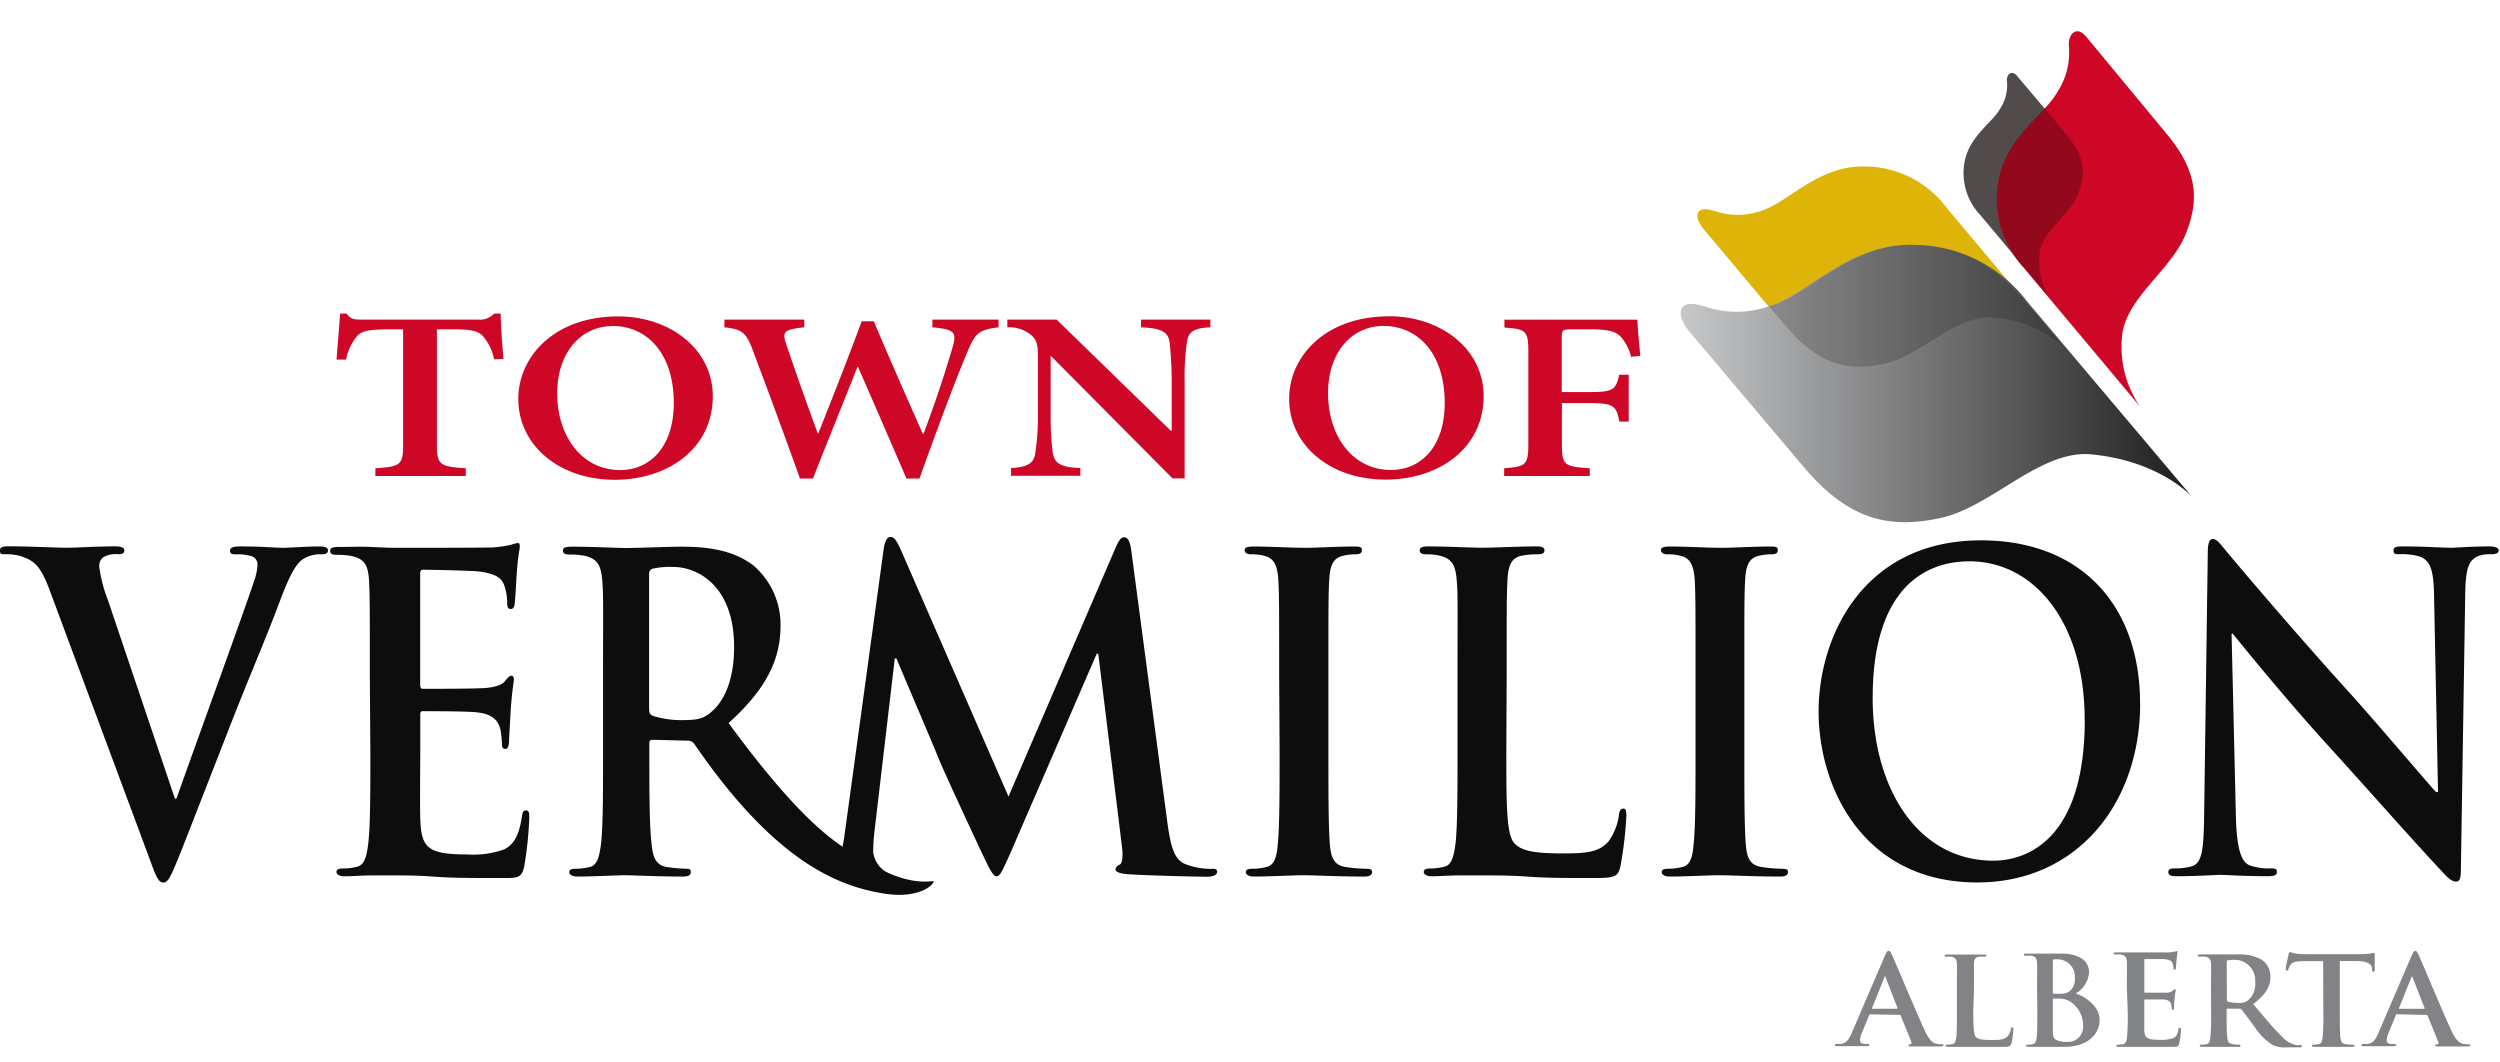
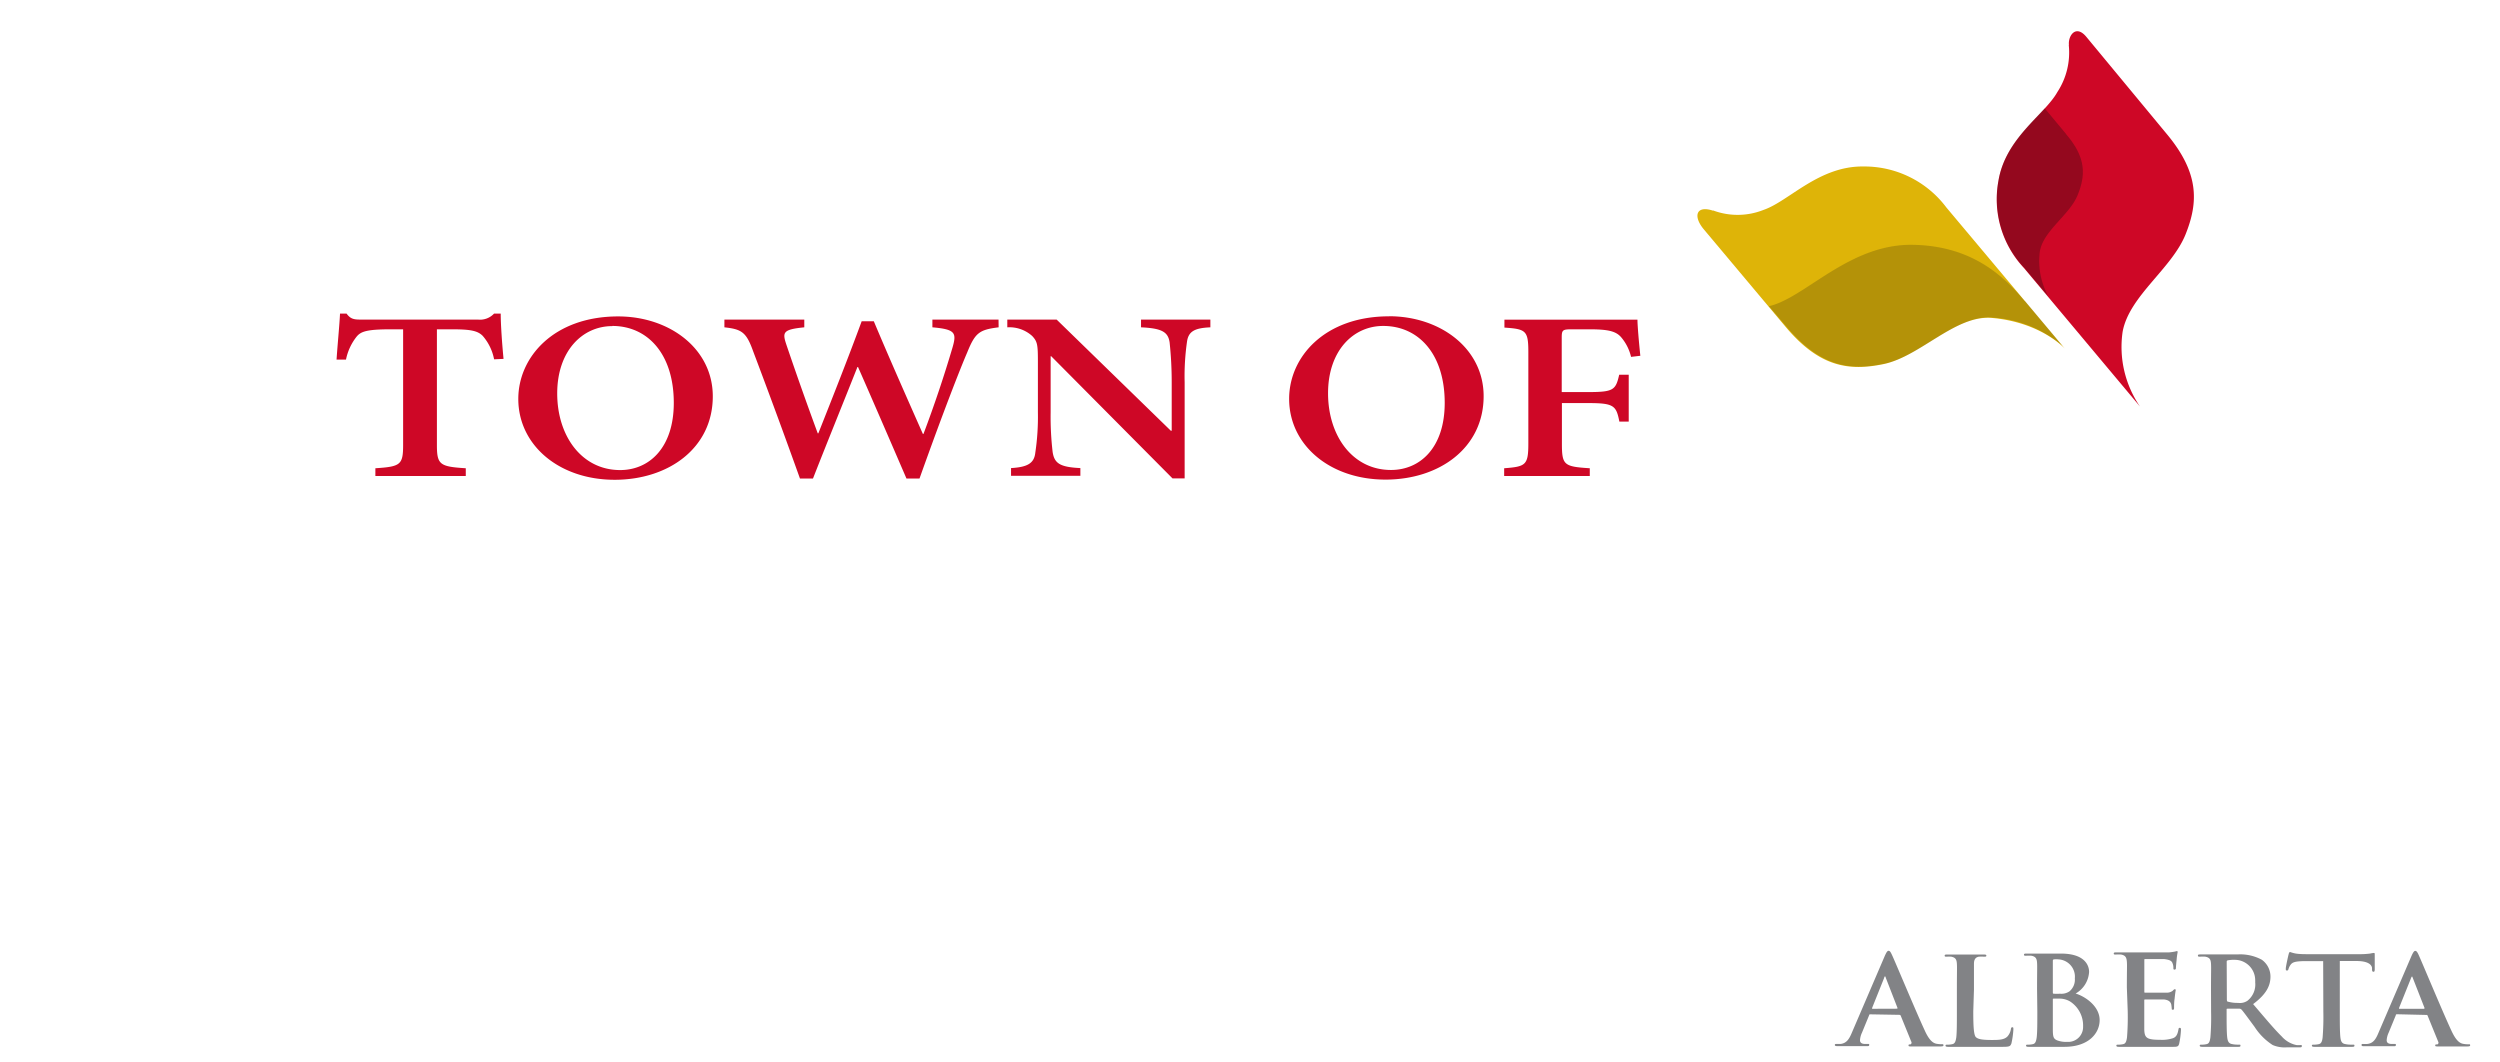
<svg xmlns="http://www.w3.org/2000/svg" width="113" height="48" fill="none" viewBox="0 0 113 48">
  <path fill="#CE0726" d="M74.143 16.08c-.063-.6-.13-1.371-.13-1.63H68v.357c.964.067 1.081.13 1.081 1.097v4.133c0 .987-.113 1.054-1.093 1.128v.349h3.87v-.349c-1.174-.074-1.26-.141-1.26-1.128v-1.818h1.175c1.175 0 1.28.11 1.422.838h.423v-2.119h-.431c-.157.697-.259.784-1.422.784H70.59v-2.468c0-.35.05-.369.481-.369h.784c.834 0 1.175.087 1.41.345.224.259.38.568.459.901l.419-.05Zm-11.62-1.347c1.591 0 2.778 1.261 2.778 3.478 0 2.022-1.109 3.032-2.429 3.032-1.735 0-2.844-1.543-2.844-3.467 0-1.923 1.136-3.043 2.492-3.043m.262-.435c-2.895 0-4.513 1.825-4.513 3.73 0 2.083 1.837 3.65 4.356 3.65 2.425 0 4.435-1.426 4.435-3.772 0-2.155-1.959-3.612-4.278-3.612m-8.074.153h-3.134v.348c.94.043 1.226.208 1.293.686.063.596.094 1.195.094 1.794v2.194h-.04l-5.159-5.022H45.53v.348a1.54 1.54 0 0 1 1.125.392c.235.25.258.392.258 1.144v2.303c.012.611-.027 1.222-.117 1.826-.051.49-.365.654-1.097.697v.349h3.134v-.349c-.929-.043-1.175-.215-1.254-.728a13.72 13.72 0 0 1-.09-1.795V16.1h.024l5.484 5.523h.549v-4.348c-.016-.608.02-1.216.105-1.818.063-.486.353-.63 1.058-.662v-.348Zm-9.574 0h-2.99v.348c1.043.09 1.098.251.913.901a55.28 55.28 0 0 1-1.316 3.918h-.027c-.745-1.685-1.5-3.385-2.218-5.093h-.548c-.627 1.704-1.304 3.412-1.959 5.065h-.027a160.19 160.19 0 0 1-1.418-4.007c-.184-.557-.169-.686.81-.784v-.348h-3.611v.348c.783.086.99.216 1.3 1.085a341.51 341.51 0 0 1 2.116 5.751h.587c.643-1.641 1.32-3.302 2.01-5.042h.027c.717 1.63 1.473 3.381 2.19 5.042h.588c1.085-3.044 1.853-4.998 2.155-5.696.364-.9.548-1.03 1.422-1.14l-.004-.348Zm-17.457.286c1.59 0 2.778 1.261 2.778 3.478 0 2.022-1.105 3.036-2.425 3.036-1.736 0-2.844-1.54-2.844-3.463s1.136-3.044 2.491-3.044m.263-.438c-2.9 0-4.513 1.83-4.513 3.73 0 2.087 1.841 3.654 4.356 3.654 2.425 0 4.435-1.426 4.435-3.772 0-2.155-1.959-3.612-4.278-3.612Zm-5.18 1.92c-.066-.675-.128-1.568-.128-2.046h-.302a.865.865 0 0 1-.717.27h-5.218c-.364 0-.533 0-.729-.27h-.297c-.028.564-.106 1.324-.157 2.077h.427a2.44 2.44 0 0 1 .494-1.054c.184-.208.43-.314 1.512-.314h.576v5.226c0 .901-.118.98-1.254 1.054v.349h4.086v-.349c-1.175-.074-1.305-.16-1.305-1.054v-5.226h.705c.85 0 1.137.075 1.36.29.265.303.445.67.52 1.066l.428-.02Z" />
-   <path fill="#0D0D0D" d="M6.71 38.684c.338.928.443 1.207.674 1.207.232 0 .357-.318.82-1.462.391-.987 1.225-3.134 2.35-6.017.96-2.425 1.441-3.49 2.135-5.343.478-1.266.744-1.599.98-1.779.257-.169.561-.251.869-.235.176 0 .286-.04.286-.176 0-.138-.145-.18-.392-.18-.533 0-1.371.062-1.673.062-.23 0-.98-.063-1.864-.063-.337 0-.498.04-.498.2s.141.157.302.157c.24-.007.48.026.709.098a.392.392 0 0 1 .23.392 2.56 2.56 0 0 1-.156.728c-.427 1.305-2.742 7.655-3.506 9.825h-.07l-3.029-8.975a6.376 6.376 0 0 1-.391-1.52.498.498 0 0 1 .176-.415c.211-.116.453-.163.693-.137.16 0 .267-.04.267-.176 0-.137-.196-.18-.392-.18-.89 0-1.743.062-2.186.062-.623 0-1.638-.063-2.582-.063-.266 0-.462 0-.462.18s.055.177.215.177c.234-.007.468.02.694.078.627.204.913.427 1.32 1.505l4.482 12.05Zm10.03-4.791c0 1.814 0 3.373-.09 4.2-.071.571-.161 1.006-.514 1.084-.21.054-.426.08-.642.079-.212 0-.286.059-.286.157s.125.196.356.196c.357 0 .819-.04 1.23-.04h1.01c.534 0 1.086 0 1.854.059s1.74.059 3.075.059c.674 0 .835 0 .96-.51.124-.724.201-1.455.231-2.19 0-.2 0-.356-.141-.356s-.16.078-.196.298c-.125.807-.34 1.222-.783 1.457a4.123 4.123 0 0 1-1.673.235c-1.814 0-2.1-.294-2.135-1.657-.02-.572 0-2.386 0-3.056v-1.566c0-.118 0-.196.106-.196.427 0 2.19 0 2.526.062.659.079.905.392.995.784.037.225.06.453.067.681 0 .098.035.18.16.18.126 0 .161-.219.161-.391 0-.173.055-.929.07-1.324.071-1.003.146-1.32.146-1.438 0-.117-.055-.157-.126-.157-.07 0-.16.098-.286.255-.125.157-.427.259-.854.298-.427.039-2.452.039-2.844.039-.105 0-.125-.078-.125-.216v-4.97c0-.138.035-.197.125-.197.357 0 2.221.04 2.527.079.885.117 1.066.352 1.175.709.07.23.106.469.106.709 0 .18.035.278.16.278.126 0 .161-.118.177-.22.035-.234.074-1.104.09-1.3.055-.909.141-1.144.141-1.281s0-.18-.106-.18a1.815 1.815 0 0 0-.286.078c-.258.056-.52.095-.783.118-.337.02-3.878.02-4.447.02-.246 0-.658-.02-1.12-.04-.462-.02-.96 0-1.438 0-.266 0-.391.04-.391.18 0 .141.105.176.301.176a3.46 3.46 0 0 1 .694.06c.587.136.728.454.764 1.124.035.67.035 1.175.035 4.183l.023 3.448Zm15.372-1.677c-.322.255-.553.333-1.262.333a4.261 4.261 0 0 1-1.351-.196c-.126-.059-.16-.137-.16-.352v-6.018c0-.156.034-.235.16-.278.308-.067.625-.093.94-.078 1.05 0 2.742.81 2.742 3.612 0 1.614-.517 2.523-1.05 2.957m10.096 7.651c0-.098-.968.326-2.836-.783-1.219-.733-2.688-1.246-6.46-6.382 1.798-1.618 2.35-2.961 2.35-4.423a3.527 3.527 0 0 0-1.23-2.703c-.96-.728-2.15-.846-3.271-.846-.553 0-1.904.059-2.507.059-.392 0-1.493-.059-2.437-.059-.266 0-.392.04-.392.177 0 .137.106.18.302.18.232-.004.465.015.693.058.588.138.729.455.784 1.125.055.67.035 1.175.035 4.18v3.475c0 1.813 0 3.373-.086 4.2-.075.571-.16 1.006-.517 1.084a2.684 2.684 0 0 1-.639.079c-.215 0-.286.058-.286.156s.125.196.357.196c.709 0 1.83-.059 2.17-.059.266 0 1.567.06 2.613.06.231 0 .356-.06.356-.197s-.07-.156-.215-.156a7.176 7.176 0 0 1-.87-.079c-.532-.078-.642-.513-.693-1.085-.098-.838-.098-2.397-.098-4.23v-.279c0-.117.055-.157.141-.157l1.567.04a.355.355 0 0 1 .317.137c3.683 5.378 6.535 6.436 8.552 6.77 1.599.266 2.268-.393 2.268-.534" />
-   <path fill="#0D0D0D" d="M40.201 39.495a1.25 1.25 0 0 1-.732-.968c0-.31.019-.62.055-.928l.92-7.835h.075c.623 1.48 1.688 3.964 1.849 4.38.211.552 1.618 3.572 2.045 4.477.286.592.462.987.623.987.16 0 .246-.176.658-1.104l3.878-8.956h.07l1.066 8.682c.07.552 0 .806-.09.846-.09.039-.196.117-.196.215 0 .098.11.18.517.22.713.058 3.166.117 3.612.117.247 0 .462-.059.462-.22 0-.16-.125-.136-.286-.136a3.2 3.2 0 0 1-1.1-.196c-.533-.177-.713-.748-.874-1.994l-1.618-12.188c-.05-.415-.16-.61-.317-.61s-.251.152-.392.47l-4.842 11.25L40.73 24.88c-.23-.514-.337-.611-.482-.611-.145 0-.246.176-.301.513l-1.76 12.86c-.09.67-.23 1.443-.728 1.568m20.379-5.317c0 1.911 0 3.47-.086 4.309-.055.572-.16.909-.517.987a2.5 2.5 0 0 1-.639.079c-.215 0-.286.058-.286.156s.125.196.357.196c.709 0 1.833-.059 2.24-.059.478 0 1.599.06 2.774.06.196 0 .337-.06.337-.197s-.09-.156-.282-.156a6.422 6.422 0 0 1-.91-.079c-.532-.078-.657-.43-.712-.964-.07-.85-.07-2.409-.07-4.309v-3.498c0-2.997 0-3.55.035-4.18.035-.693.18-1.026.658-1.124.175-.04.353-.059.533-.06.18 0 .286-.038.286-.195s-.141-.157-.392-.157c-.678 0-1.724.06-2.17.06-.518 0-1.638-.06-2.312-.06-.286 0-.427.04-.427.157 0 .118.106.196.286.196a2.2 2.2 0 0 1 .639.078c.392.098.568.435.603 1.105.035.67.035 1.175.035 4.18l.02 3.475Zm10.264-3.475c0-2.997 0-3.55.035-4.18.035-.69.176-1.026.658-1.124.23-.04.461-.06.694-.06.211 0 .32-.038.32-.18 0-.14-.125-.176-.391-.176-.693 0-1.994.06-2.417.06-.482 0-1.602-.06-2.437-.06-.266 0-.391.04-.391.177 0 .137.105.18.301.18.198-.004.395.016.588.059.587.137.728.454.783 1.124.055.67.035 1.175.035 4.18v3.475c0 1.813 0 3.373-.086 4.2-.074.571-.16 1.006-.517 1.084a2.69 2.69 0 0 1-.638.079c-.216 0-.286.059-.286.157 0 .097.125.195.356.195.353 0 .819-.039 1.226-.039h1.015c.729 0 1.371 0 2.17.059.8.059 1.724.059 3.005.059.924 0 1.015-.098 1.12-.533.138-.75.227-1.507.267-2.268 0-.235-.02-.337-.141-.337-.122 0-.18.117-.196.297a2.633 2.633 0 0 1-.462 1.176c-.447.532-1.136.552-2.08.552-1.387 0-1.854-.137-2.155-.43-.392-.357-.392-1.717-.392-4.243l.016-3.483Zm8.536 3.475c0 1.911 0 3.47-.09 4.309-.051.572-.161.909-.514.987-.21.053-.425.08-.642.079-.212 0-.282.058-.282.156s.121.196.353.196c.713 0 1.833-.059 2.24-.059.482 0 1.603.06 2.774.06.196 0 .34-.06.34-.197s-.09-.156-.285-.156a6.365 6.365 0 0 1-.905-.079c-.537-.078-.658-.43-.713-.964-.07-.85-.07-2.409-.07-4.309v-3.498c0-2.997 0-3.55.035-4.18.035-.693.176-1.026.658-1.124.175-.04.353-.059.532-.06.18 0 .287-.038.287-.195s-.142-.157-.373-.157c-.677 0-1.723.06-2.17.06-.517 0-1.638-.06-2.311-.06-.286 0-.427.04-.427.157 0 .118.105.196.282.196.217-.006.433.02.642.078.392.098.568.435.604 1.105.035.67.035 1.175.035 4.18v3.475Zm17.593-1.363c0 5.703-2.883 6.373-4.129 6.373-3.412 0-5.457-3.255-5.457-7.357 0-4.912 2.327-6.174 4.372-6.174 2.919 0 5.21 2.742 5.21 7.157m2.504-.728c0-4.517-2.742-7.377-7.185-7.377-5.336 0-7.345 4.36-7.345 7.733 0 3.49 2.06 7.73 7.169 7.73 4.517 0 7.365-3.57 7.365-8.086m4.132-3.158h.051c.322.392 2.296 2.84 4.235 4.972 1.849 2.033 4.125 4.614 5.246 5.797.196.22.411.435.607.435s.227-.176.227-.61l.196-12.447c.02-1.104.161-1.52.658-1.68.174-.047.353-.067.533-.059.215 0 .321-.059.321-.176 0-.118-.176-.177-.392-.177-.869 0-1.547.06-1.743.06-.392 0-1.226-.06-2.154-.06-.267 0-.463 0-.463.177 0 .176.071.176.286.176a2.74 2.74 0 0 1 .94.118c.427.195.588.572.604 1.774l.18 8.858h-.09c-.302-.314-2.703-3.154-3.918-4.498-2.597-2.86-5.3-6.072-5.512-6.33-.305-.357-.466-.611-.658-.611s-.23.274-.23.67l-.162 11.677c-.02 1.716-.09 2.288-.552 2.445-.255.07-.519.103-.783.098-.18 0-.286.04-.286.157 0 .18.16.196.391.196.925 0 1.763-.06 1.92-.06.341 0 1.05.06 2.206.06.25 0 .391-.04.391-.196 0-.157-.109-.157-.301-.157a2.538 2.538 0 0 1-.925-.137c-.356-.137-.587-.65-.627-2.19l-.196-8.282Z" />
-   <path fill="#514C4B" d="M90.713 3.646c.046.447-.063.897-.31 1.273-.348.627-1.414 1.254-1.61 2.433a2.742 2.742 0 0 0 .701 2.35l3.178 3.789a3.079 3.079 0 0 1-.478-2.037c.074-.991 1.34-1.716 1.715-2.652.35-.878.392-1.677-.532-2.743a329.386 329.386 0 0 0-2.194-2.613c-.286-.344-.494-.023-.474.216" />
  <path fill="#CE0726" d="M93.51 2.052a3.26 3.26 0 0 1-.516 2.107c-.576 1.034-2.35 2.073-2.668 4.031a4.535 4.535 0 0 0 1.152 3.918l5.25 6.268a4.763 4.763 0 0 1-.784-3.389c.301-1.614 2.22-2.84 2.844-4.395.58-1.45.63-2.774-.874-4.564L94.298 1.66c-.478-.568-.819-.035-.783.356" />
  <path fill="#0D0D0D" d="m93.377 6.044-.956-1.148c-.76.826-1.841 1.782-2.088 3.275a4.536 4.536 0 0 0 1.151 3.917l1.097 1.3a3.29 3.29 0 0 1-.391-1.923c.078-.987 1.347-1.715 1.723-2.656.353-.877.392-1.68-.525-2.742" opacity=".3" />
  <path fill="#DEB408" d="M77.43 9.511a3.17 3.17 0 0 0 2.291-.027c1.14-.392 2.5-1.994 4.521-1.959a4.63 4.63 0 0 1 3.734 1.853l5.355 6.382s-1.038-1.176-3.267-1.387c-1.67-.165-3.252 1.731-4.925 2.084-1.567.325-2.899.14-4.43-1.685l-3.698-4.407c-.486-.58-.36-1.1.419-.842" />
-   <path fill="url(#logo-medium_svg__a)" d="M76.95 13.814a4.437 4.437 0 0 0 3.19-.037c1.587-.542 3.478-2.759 6.292-2.71a6.478 6.478 0 0 1 2.904.668 6.436 6.436 0 0 1 2.292 1.895l7.453 8.827s-1.445-1.626-4.547-1.918c-2.323-.228-4.526 2.395-6.854 2.883-2.18.45-4.034.195-6.166-2.33l-5.147-6.096c-.676-.802-.502-1.523.584-1.165" />
  <path fill="#0D0D0D" d="M91.509 13.601c-.944-1.128-2.394-2.507-5.093-2.535-2.7-.027-4.627 2.155-6.19 2.696a2.599 2.599 0 0 1-.27.078l.784.917c1.535 1.825 2.871 2.01 4.43 1.684 1.673-.352 3.256-2.248 4.924-2.084a5.379 5.379 0 0 1 3.135 1.277l-1.705-2.033" opacity=".2" />
  <path fill="#828386" d="M108.462 45.597c-.024 0-.031 0-.024-.04l.549-1.367s.019-.05.035-.05c.016 0 .024.03.031.05l.537 1.372s0 .035-.031.035h-1.097Zm1.21.278a.05.05 0 0 1 .059.04l.478 1.174c.006.01.009.022.01.033a.086.086 0 0 1-.045.085h-.02c-.058 0-.082 0-.082.05 0 .052.071.04.18.044h1.125c.215 0 .274 0 .274-.055s-.032-.043-.079-.043a1.34 1.34 0 0 1-.25-.024c-.126-.03-.298-.11-.525-.607-.392-.842-1.336-3.11-1.477-3.416-.059-.129-.098-.176-.149-.176-.051 0-.094.059-.168.22l-1.497 3.486c-.117.282-.231.47-.505.501a1.474 1.474 0 0 1-.188 0c-.047 0-.071 0-.071.047s.035.055.114.055h1.34c.062 0 .097 0 .097-.055s0-.047-.086-.047h-.09c-.184 0-.239-.07-.239-.172a.96.96 0 0 1 .09-.34l.322-.784c0-.036.023-.047.054-.047l1.328.031Zm-4.657-.16c.009.391-.002.784-.032 1.175-.019.16-.055.282-.172.305a1.004 1.004 0 0 1-.216.024c-.07 0-.098 0-.098.043s.044.055.122.055h1.688c.063 0 .114 0 .114-.055s-.031-.043-.098-.043-.204 0-.302-.024c-.18-.023-.215-.145-.235-.301-.027-.24-.027-.678-.027-1.176v-2.28h.752c.529 0 .689.169.705.314v.058c0 .087.02.114.067.114s.047-.035.055-.09v-.643c0-.113 0-.117-.047-.117a1.137 1.137 0 0 0-.161.027 3.637 3.637 0 0 1-.411.028h-2.351c-.196 0-.423 0-.595-.028a1.56 1.56 0 0 1-.259-.07c-.035 0-.051.035-.07.11-.02.074-.126.548-.126.634 0 .086 0 .09.055.09s.051-.023.067-.066a.604.604 0 0 1 .098-.196c.09-.122.235-.149.579-.16h.89l.008 2.271Zm-4.368-2.23c0-.043 0-.066.05-.078.105-.02.211-.027.318-.023a.923.923 0 0 1 .92.916.864.864 0 0 1 0 .102.94.94 0 0 1-.352.834.62.62 0 0 1-.423.095 1.621 1.621 0 0 1-.455-.055c-.039 0-.051-.04-.051-.102l-.007-1.689Zm-.706 2.23c.01.391 0 .784-.031 1.175-.023.16-.05.282-.172.305a.966.966 0 0 1-.212.024c-.074 0-.098 0-.098.043s.043.055.122.055h1.602c.078 0 .117 0 .117-.055s-.023-.043-.07-.043c-.047 0-.196 0-.294-.024-.176-.023-.215-.145-.235-.305-.027-.235-.027-.674-.027-1.176v-.078c0-.031 0-.043.047-.043h.517a.135.135 0 0 1 .109.04c.079.081.353.461.592.783.21.327.488.606.815.818.201.086.42.122.638.106h.568c.071 0 .114 0 .114-.059 0-.058-.024-.043-.074-.043-.055.004-.11.004-.165 0a1.22 1.22 0 0 1-.67-.391c-.352-.345-.76-.839-1.293-1.462.604-.454.784-.834.784-1.245a.935.935 0 0 0-.392-.76 2.055 2.055 0 0 0-1.097-.24h-1.657c-.09 0-.133 0-.133.051s.035.051.102.051c.078-.007.157-.007.235 0 .196.04.243.126.254.318.012.192 0 .333 0 1.175l.004.98Zm-3.768 0c.009.391-.002.784-.032 1.175-.023.16-.054.282-.172.305a.982.982 0 0 1-.215.024c-.07 0-.094 0-.094.043s.039.055.117.055h2.402c.227 0 .282 0 .32-.145.044-.203.07-.408.08-.615 0-.055 0-.098-.048-.098-.047 0-.05 0-.067.082-.039.227-.11.345-.266.392a1.592 1.592 0 0 1-.56.066c-.607 0-.705-.086-.717-.466V45.23c0-.032 0-.055.035-.055h.85c.22.023.302.11.333.22.012.065.02.132.024.199 0 .027 0 .047.055.047.054 0 .05-.059.05-.102s0-.262.024-.392c.028-.286.051-.391.051-.391 0-.006 0-.012-.002-.018a.039.039 0 0 0-.024-.023.04.04 0 0 0-.017-.002c-.024 0-.055.027-.094.07a.442.442 0 0 1-.286.086h-.956c-.035 0-.04 0-.04-.059v-1.406c0-.04 0-.055.04-.055h.846c.298.035.36.102.392.2a.515.515 0 0 1 .035.2c0 .05 0 .078.055.078a.06.06 0 0 0 .059-.059c0-.066.023-.31.031-.368.008-.12.024-.241.047-.36 0-.028 0-.051-.035-.051l-.094.023a2.423 2.423 0 0 1-.259.036h-2.37c-.086 0-.129 0-.129.05 0 .051.035.047.102.047a1.51 1.51 0 0 1 .231 0c.196.04.243.13.259.318.015.188 0 .333 0 1.175l.039 1.077Zm-2.018.665a.673.673 0 0 1-.63.713h-.09a1.176 1.176 0 0 1-.435-.062c-.192-.075-.212-.169-.212-.537v-1.316c0-.028 0-.04.035-.04h.259a.917.917 0 0 1 .494.134 1.293 1.293 0 0 1 .58 1.108Zm-1.367-2.922c0-.063 0-.086.055-.094a.813.813 0 0 1 .196 0 .783.783 0 0 1 .744.858.69.69 0 0 1-.243.587.642.642 0 0 1-.43.106 1.703 1.703 0 0 1-.283 0c-.023 0-.039 0-.039-.062v-1.395Zm-.701 2.256c0 .51 0 .948-.028 1.176-.023.16-.055.282-.172.305a.982.982 0 0 1-.215.024c-.071 0-.094 0-.094.043s.039.055.117.055h1.615c1.097 0 1.594-.615 1.594-1.21 0-.596-.599-1.047-1.085-1.2a1.202 1.202 0 0 0 .608-.975c0-.294-.192-.83-1.274-.83h-1.536c-.09 0-.133 0-.133.05 0 .051.035.047.101.047.079-.005.157-.005.235 0 .196.04.243.13.255.318.012.188 0 .333 0 1.175l.012 1.022Zm-2.864-.979V43.56c0-.173.059-.29.22-.318.076-.005.154-.005.23 0 .075 0 .11 0 .11-.046 0-.048-.043-.051-.125-.051h-1.63c-.09 0-.129 0-.129.05 0 .051.035.047.102.047.065-.005.13-.005.196 0 .196.04.243.13.254.318.012.188 0 .333 0 1.175v.98c0 .509 0 .947-.027 1.175-.024.16-.055.282-.176.305a.947.947 0 0 1-.212.024c-.074 0-.098 0-.098.043s.043.055.122.055h2.464c.313 0 .34-.028.391-.15.048-.21.078-.423.09-.638 0-.066 0-.098-.046-.098-.047 0-.06.036-.067.087a.643.643 0 0 1-.157.332c-.149.15-.391.157-.697.157-.466 0-.619-.039-.72-.121-.103-.083-.126-.482-.126-1.175l.031-.976Zm-4.58.862c-.023 0-.03 0-.023-.04l.548-1.367c0-.023 0-.05.036-.05.035 0 .023.027.031.05l.533 1.372s0 .031-.028.031l-1.096.004Zm1.211.274a.059.059 0 0 1 .059.04l.478 1.175a.087.087 0 0 1-.01.1.088.088 0 0 1-.03.021c-.062 0-.086 0-.086.05 0 .052.07.04.18.044h1.125c.212 0 .274 0 .274-.055s-.027-.047-.078-.047c-.084 0-.168-.008-.25-.023-.122-.032-.299-.11-.522-.608-.392-.842-1.336-3.11-1.48-3.412-.06-.129-.095-.18-.15-.18-.055 0-.094.063-.168.223L83.7 46.686c-.118.278-.232.466-.506.501h-.184c-.047 0-.075 0-.075.044 0 .043.04.054.114.054h1.341c.063 0 .098 0 .098-.054 0-.055 0-.044-.086-.044h-.09c-.185 0-.24-.074-.24-.172a.937.937 0 0 1 .09-.34l.322-.784c0-.032.023-.043.055-.043l1.316.023Z" />
  <defs>
    <linearGradient id="logo-medium_svg__a" x1="75.968" x2="99.081" y1="21.84" y2="21.84" gradientUnits="userSpaceOnUse">
      <stop stop-color="#C6C8CA" />
      <stop offset="1" stop-color="#1E1C1C" />
    </linearGradient>
  </defs>
</svg>